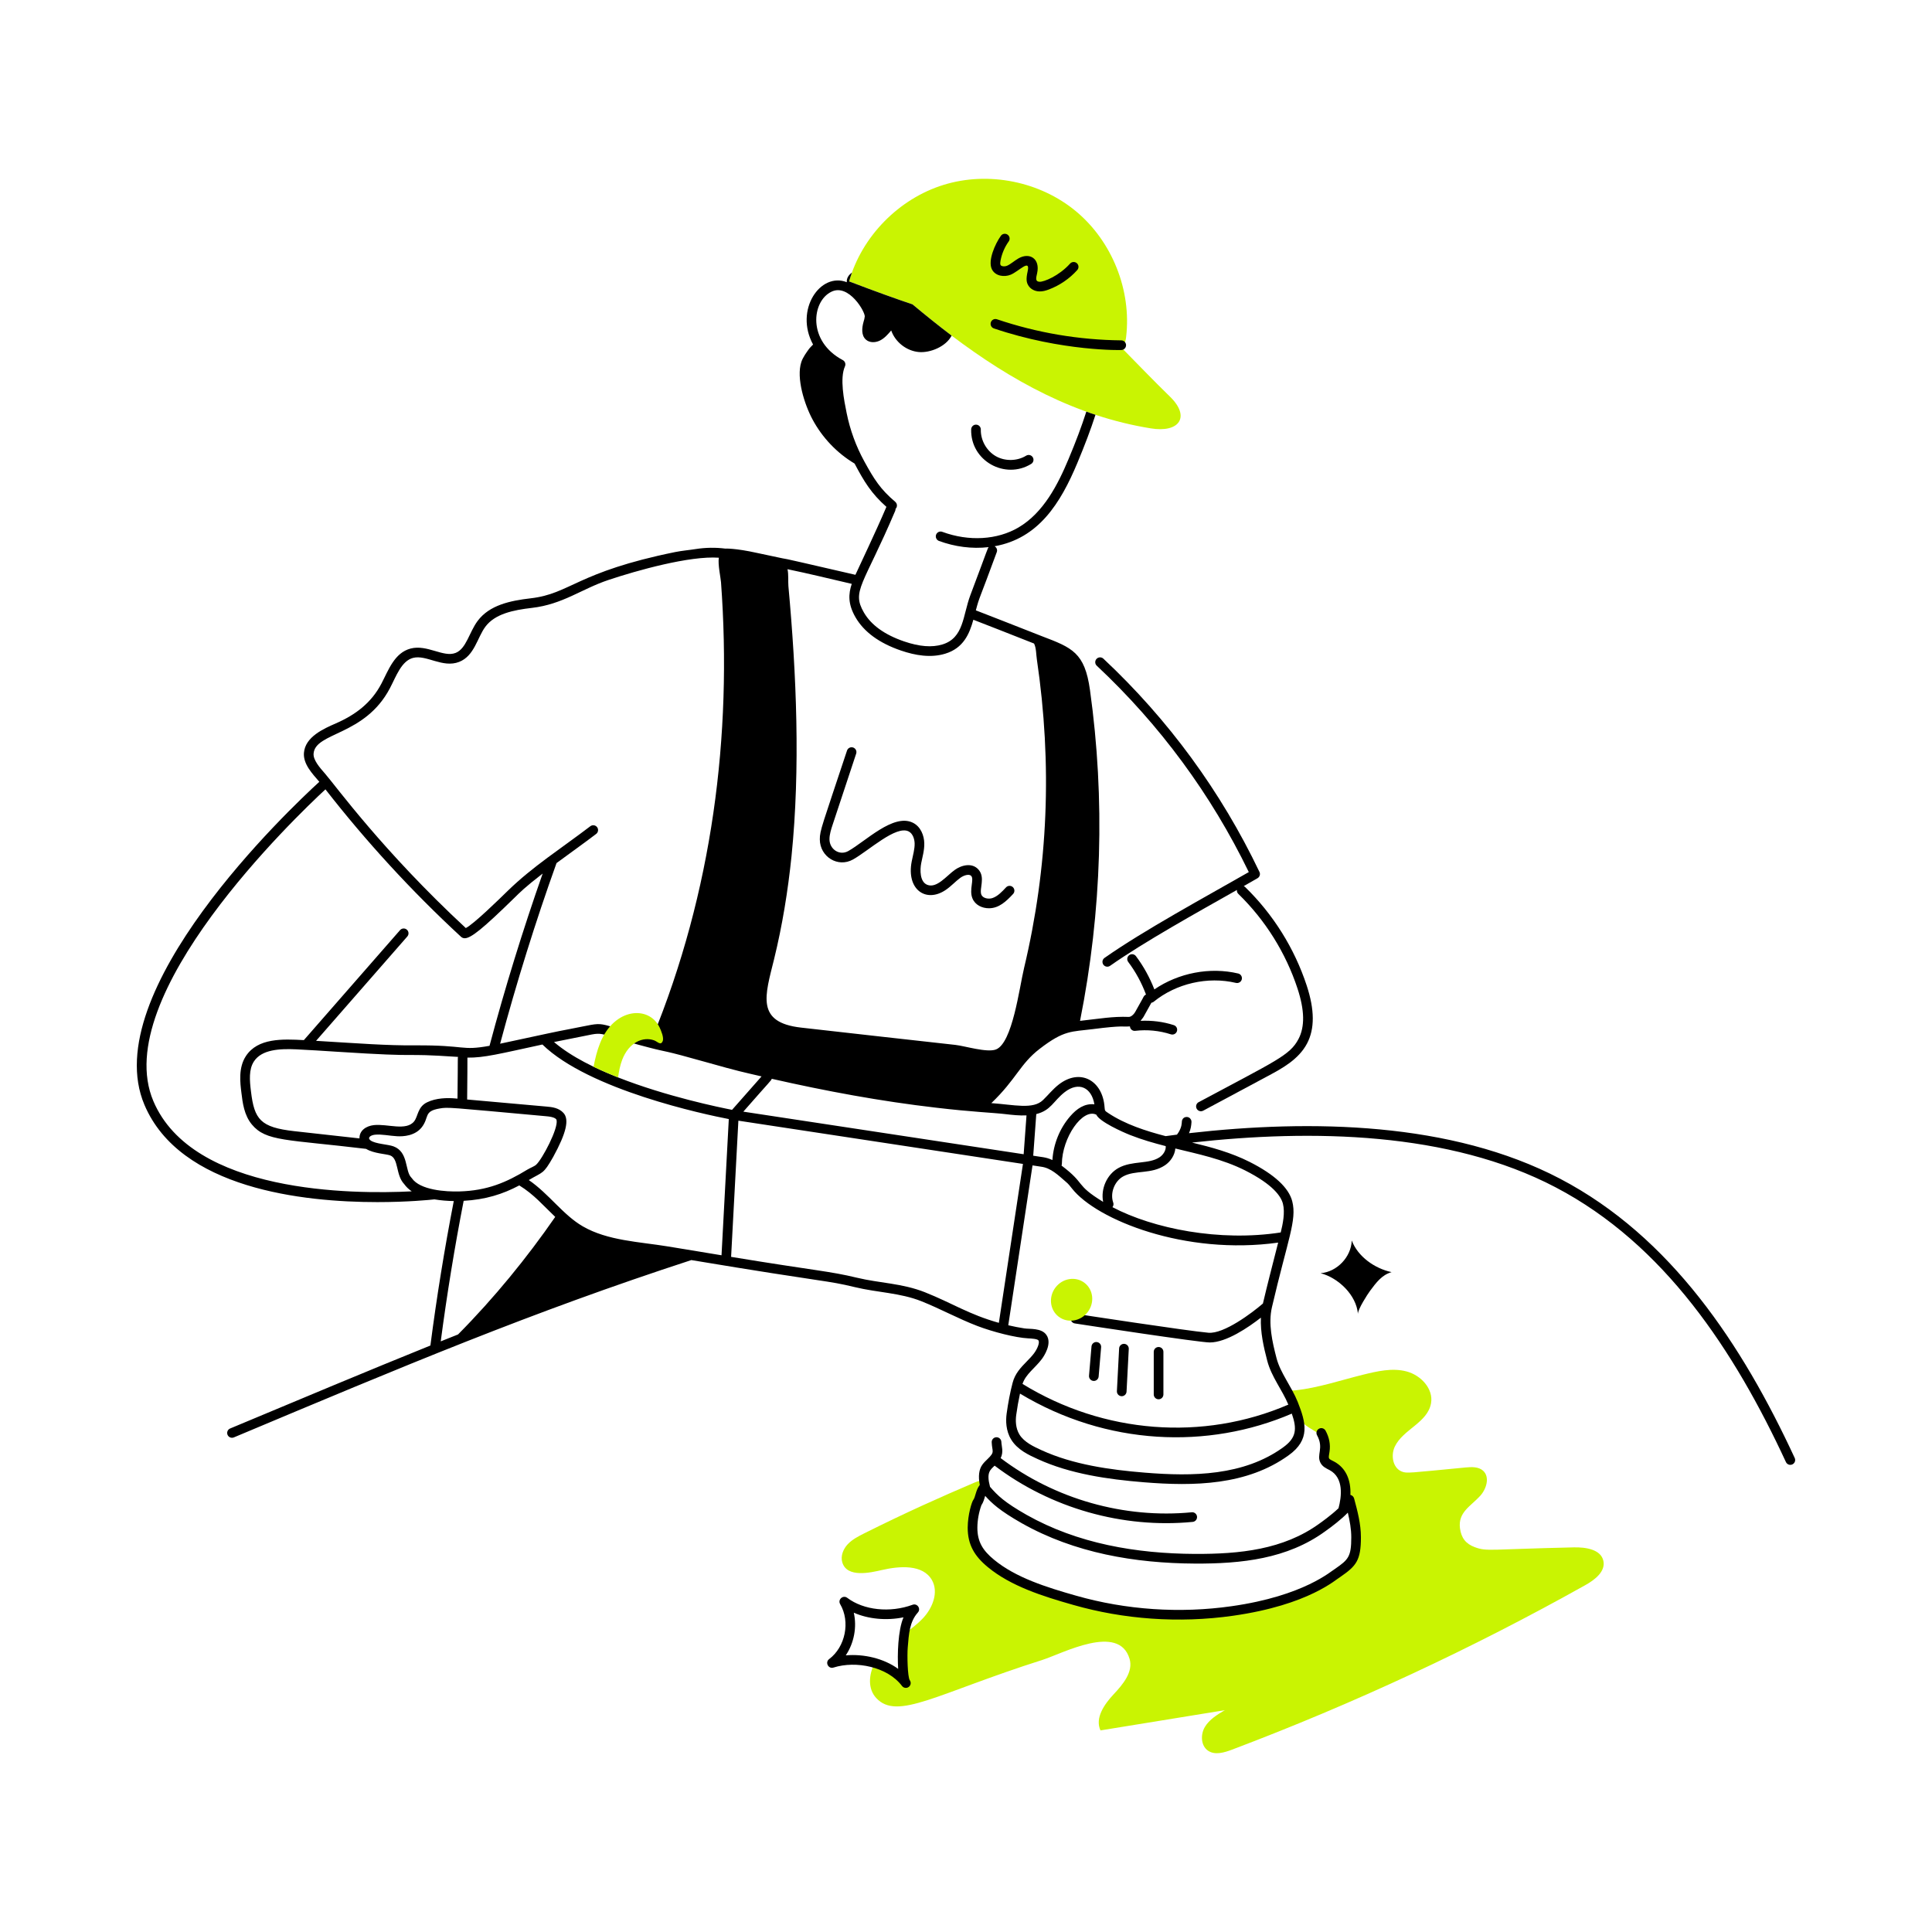
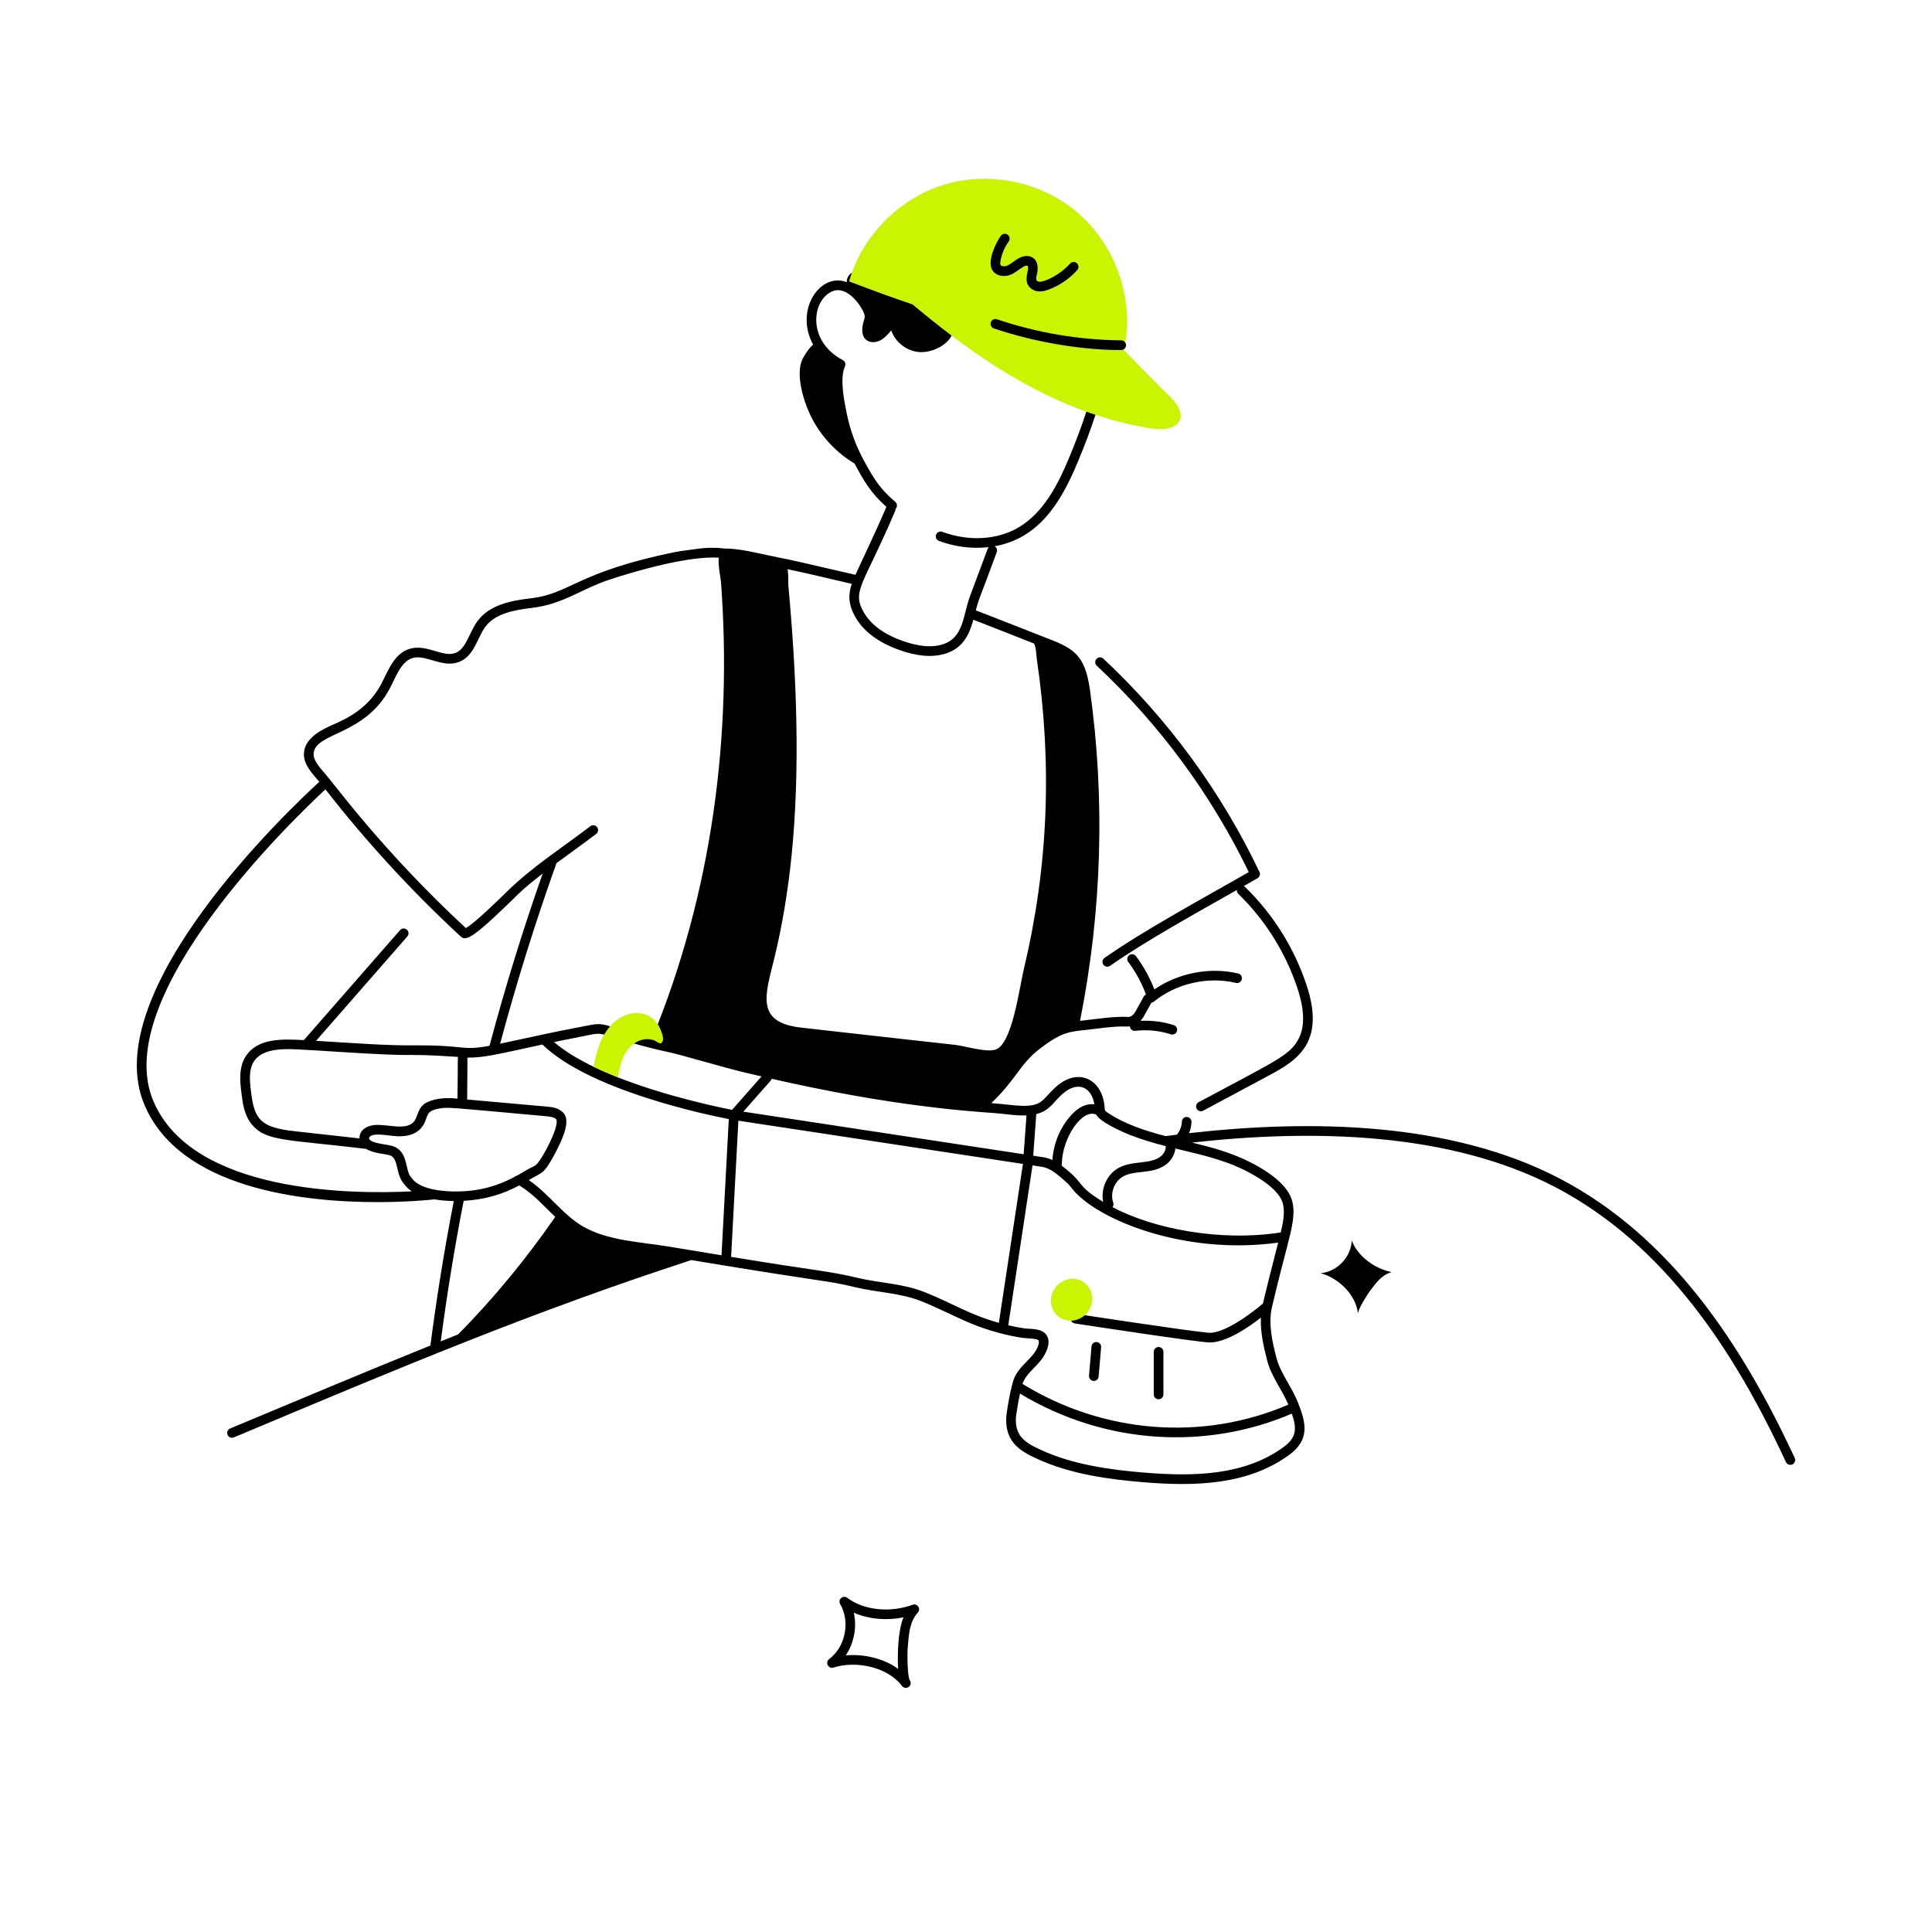
<svg xmlns="http://www.w3.org/2000/svg" enable-background="new 0 0 300 300" id="Layer_1" version="1.1" viewBox="0 0 300 300" x="0" y="0">
  <g id="_x32_6">
    <g>
      <g>
-         <path d="M246.177,246.133c-17.624,9.868-35.976,18.412-54.873,25.553&#13;&#10;    c-1.202,0.454-2.646,0.889-3.717,0.162c-1.131-0.768-1.192-2.515-0.495-3.687&#13;&#10;    c0.697-1.171,1.929-1.919,3.101-2.606c-6.434,1.04-12.867,2.091-19.311,3.141&#13;&#10;    c-0.889-1.919,0.596-4.06,2.04-5.606c1.444-1.535,3.081-3.484,2.474-5.515&#13;&#10;    c-1.656-5.545-10.352-0.848-13.524,0.172&#13;&#10;    c-16.406,5.214-22.524,9.457-25.805,5.929c-1.343-1.454-1.172-3.626-0.253-5.454&#13;&#10;    c1.939,0.555,3.697,1.596,4.848,3.121c-0.624-0.813-0.59-5.245-0.252-7.645&#13;&#10;    c1.03-0.748,2.05-1.505,2.919-2.434c1.485-1.576,2.454-4.02,1.384-5.908&#13;&#10;    c-1.404-2.465-4.999-2.202-7.767-1.566c-1.717,0.394-5.454,1.283-6.161-1.212&#13;&#10;    c-0.283-0.98,0.161-2.06,0.858-2.798c0.697-0.737,1.626-1.212,2.545-1.677&#13;&#10;    c6.545-3.272,11.878-5.646,17.18-7.908c1.078-0.458,1.664-0.386,1.525,0.858&#13;&#10;    c-0.03-0.03-0.06-0.071-0.091-0.101c-0.586,0.586-0.566,1.757-1.081,2.424&#13;&#10;    c-0.572,1.539-0.851,3.359-0.626,5.02c0.858,5.657,10.408,8.576,15.786,10.1&#13;&#10;    c7.918,2.262,16.321,2.818,24.472,1.657c5.545-0.788,11.413-2.323,15.978-5.646&#13;&#10;    c2.514-1.792,3.242-2.137,3.242-5.797c0-1.969-0.515-3.909-1.03-5.828&#13;&#10;    c0.071,0.283-0.121,0.667-0.454,1.091c0.313-2.172-0.263-4.575-1.969-5.949&#13;&#10;    c-0.697-0.565-1.636-1.02-1.828-1.909c-0.182-0.788,0.343-1.616,0.182-2.414&#13;&#10;    c-0.389-1.816-3.273-1.488-4.717-5.04c-0.232-0.576-0.576-1.495-0.454-2.121&#13;&#10;    c0.141-0.757,0.212-0.576,0.919-0.657c3.474-0.384,6.989-1.566,10.403-2.414&#13;&#10;    c2.232-0.545,4.565-1.101,6.777-0.515c2.222,0.576,4.212,2.697,3.808,4.949&#13;&#10;    c-0.543,3.027-4.355,4.044-5.626,6.727c-0.636,1.353-0.323,3.282,1.05,3.858&#13;&#10;    c0.812,0.333,1.063,0.228,9.908-0.616c0.949-0.091,2.03-0.141,2.747,0.495&#13;&#10;    c1.091,0.98,0.535,2.838-0.454,3.919c-1.485,1.616-3.444,2.535-3.131,5.02&#13;&#10;    c0.202,1.505,0.899,2.414,2.283,2.929c1.923,0.717,2.192,0.333,15.402,0.04&#13;&#10;    c1.828-0.04,4.201,0.303,4.585,2.101&#13;&#10;    C249.328,244.022,247.642,245.315,246.177,246.133z" fill="#c9f402" />
-       </g>
+         </g>
    </g>
    <path d="M178.676,66.514c-11.612-1.877-21.598-7.373-30.91-14.4&#13;&#10;  c-2.06-1.56-4.07-3.18-6.07-4.85c-2.295-0.77-5.703-1.98-9.85-3.57&#13;&#10;  c1.969-6.966,7.697-12.831,14.68-14.99c6.96-2.15,14.97-0.54,20.57,4.12&#13;&#10;  c5.6,4.67,8.62,12.25,7.77,19.48c-0.1,0.86-0.31,1.29-0.81,1.59&#13;&#10;  c2.54,2.58,5.03,5.18,7.64,7.72&#13;&#10;  C184.904,64.751,183.102,67.251,178.676,66.514z" fill="#c9f402" />
    <g>
      <path d="M278.683,226.395c-8.145-17.571-19.176-34.318-36.419-43.354&#13;&#10;   c-16.884-8.852-38.619-9.237-57.638-7.08c0.287-0.66,0.35-1.14,0.389-1.764&#13;&#10;   c-0.021-0.21-0.017-0.268-0.169-0.462c-0.016-0.021-0.025-0.047-0.044-0.066&#13;&#10;   c-0.135-0.139-0.322-0.226-0.531-0.228c-0.002,0-0.004,0-0.006,0&#13;&#10;   c-0.337,0-0.581,0.182-0.691,0.462c-0.112,0.269,0.011,0.605-0.267,1.323&#13;&#10;   c-0.201,0.521-0.479,0.858-0.547,0.959c-0.573,0.073-1.158,0.15-1.758,0.233&#13;&#10;   c-3.058-0.793-6.295-1.837-8.91-3.58c-0.529-0.348-0.529-0.348-0.573-0.89&#13;&#10;   c-0.288-4.176-3.774-6.124-7.108-3.549c-0.946,0.739-1.642,1.634-2.455,2.417&#13;&#10;   c-1.547,1.506-4.496,0.72-8.024,0.477c3.884-3.715,4.442-6.069,7.49-8.416&#13;&#10;   c3.839-2.965,4.953-2.649,8.329-3.083c4.656-0.599,4.565-0.326,5.703-0.416&#13;&#10;   c0.036,0.461,0.434,0.744,0.831,0.688c1.845-0.219,3.754-0.032,5.522,0.543&#13;&#10;   c0.388,0.128,0.816-0.083,0.945-0.48c0.128-0.394-0.087-0.817-0.48-0.945&#13;&#10;   c-1.655-0.539-3.42-0.754-5.162-0.671c0.075-0.084,0.14-0.187,0.209-0.281&#13;&#10;   c0.332-0.44-0.103,0.298,1.466-2.525c0.124-0.021,0.246-0.063,0.35-0.148&#13;&#10;   c3.497-2.851,8.396-3.977,12.787-2.935c0.404,0.093,0.807-0.155,0.903-0.557&#13;&#10;   c0.095-0.403-0.154-0.807-0.557-0.903c-4.41-1.045-9.274-0.086-13.02,2.47&#13;&#10;   c-0.717-1.844-1.668-3.584-2.861-5.168c-0.25-0.331-0.72-0.397-1.05-0.148&#13;&#10;   c-0.331,0.249-0.397,0.719-0.148,1.05c1.166,1.548,2.086,3.253,2.762,5.064&#13;&#10;   c-0.399,0.18-0.379,0.444-0.766,1.068c-0.055,0.102-0.784,1.42-0.922,1.653&#13;&#10;   c-0.165,0.279-0.474,0.624-0.793,0.718c-0.058,0.016-0.116,0.039-0.175,0.036&#13;&#10;   c-2.507-0.105-4.572,0.283-7.588,0.611c3.402-17.05,3.913-34.414,1.544-51.372&#13;&#10;   c-0.811-5.823-2.764-6.567-7.482-8.364c-6.335-2.468-6.974-2.758-10.24-4.006&#13;&#10;   c0.557-2.134,0.476-1.476,3.251-9.048c0.131-0.351-0.027-0.727-0.344-0.905&#13;&#10;   c6.812-1.217,10.227-6.64,12.87-12.968c1.13-2.71,2.06-5.15,2.8-7.45&#13;&#10;   c-0.48-0.15-0.95-0.31-1.42-0.49c-0.73,2.27-1.63,4.68-2.76,7.36&#13;&#10;   c-1.66,3.97-3.88,8.33-7.76,10.62c-3.3,1.95-7.73,2.21-11.84,0.69&#13;&#10;   c-0.39-0.15-0.82,0.05-0.97,0.44c-0.14,0.39,0.06,0.82,0.44,0.97&#13;&#10;   c2.471,0.9,5.098,1.268,7.732,0.962c-0.196,0.212-0.009-0.078-2.854,7.467&#13;&#10;   c-1.186,3.173-0.994,6.626-4.335,7.645c-1.625,0.495-3.572,0.341-5.954-0.473&#13;&#10;   c-3.021-1.033-5.123-2.548-6.248-4.502c-1.936-3.361-0.065-4.152,4.869-15.765&#13;&#10;   c0.043-0.102,0.059-0.207,0.056-0.311c0.317-0.313,0.272-0.818-0.045-1.094&#13;&#10;   c-2.3-1.95-3.27-3.48-4.8-6.27c-1.3-2.37-2.22-4.89-2.75-7.52&#13;&#10;   c-0.41-2.02-1.09-5.4-0.26-7.25c0.16-0.36,0.01-0.79-0.34-0.97&#13;&#10;   c-5.531-2.932-4.819-9.119-1.79-10.6c2.7-1.373,5.363,3.194,5.2,3.9&#13;&#10;   c-0.04,0.09-0.05,0.18-0.05,0.28c-0.04,0.16-0.09,0.31-0.13,0.46&#13;&#10;   c-0.27,0.95-0.38,2.11,0.35,2.77c0.58,0.53,1.5,0.5,2.2,0.15&#13;&#10;   c0.7-0.35,1.23-0.96,1.74-1.56c0.63,1.81,2.38,3.18,4.29,3.35&#13;&#10;   c1.77,0.16,4.24-0.86,5.09-2.55c-2.06-1.56-4.07-3.18-6.07-4.85&#13;&#10;   c-2.295-0.77-5.703-1.98-9.85-3.57c0.13-0.46,0.28-0.91,0.44-1.36&#13;&#10;   c-0.49,0.35-0.82,0.82-0.8,1.42c0,0.02,0,0.05,0.01,0.07&#13;&#10;   c-4.089-1.633-8.176,4.281-5.243,9.675c-0.271,0.279-0.526,0.535-0.605,0.644&#13;&#10;   c-0.446,0.618-0.986,1.353-1.224,2.085c-0.804,2.479,0.492,6.57,1.747,8.909&#13;&#10;   c1.509,2.811,3.786,5.213,6.528,6.844c1.473,2.791,2.597,4.648,4.948,6.728&#13;&#10;   c-0.006,0.012-0.017,0.02-0.023,0.033c-1.603,3.774-4.04,8.845-4.795,10.514&#13;&#10;   c-17.041-3.93-5.996-1.381-15.253-3.393v-0&#13;&#10;   c-3.416-0.762-5.024-0.686-4.924-0.673c-1.542-0.197-3.104-0.173-4.646,0.071&#13;&#10;   c-1.041,0.165-2.091,0.244-3.18,0.465c-15.302,3.111-16.237,6.464-22.417,7.179&#13;&#10;   c-3.201,0.371-6.415,1.053-8.247,3.519c-1.311,1.765-1.752,4.308-3.416,4.96&#13;&#10;   c-1.896,0.747-4.41-1.35-6.987-0.677c-2.513,0.658-3.436,3.35-4.537,5.453&#13;&#10;   c-1.558,2.972-3.993,4.821-7.054,6.16c-1.904,0.832-4.782,2.088-4.973,4.592&#13;&#10;   c-0.13,1.718,1.281,3.204,2.391,4.486c-4.586,4.193-34.618,32.573-27.155,50.165&#13;&#10;   c5.533,13.042,24.651,15.1,36.161,15.1c4.757-0,8.207-0.351,8.868-0.424&#13;&#10;   c0.989,0.163,1.995,0.247,3.002,0.262c-1.436,7.402-2.658,14.939-3.628,22.431&#13;&#10;   c-9.44,3.811-20.204,8.328-31.098,12.884c-0.382,0.16-0.562,0.599-0.402,0.981&#13;&#10;   c0.159,0.382,0.599,0.562,0.981,0.402c26.426-11.094,46.214-19.444,71.036-27.535&#13;&#10;   c21.689,3.615,20.789,3.095,25.388,4.201c3.537,0.857,6.996,0.866,10.333,2.189&#13;&#10;   c2.93,1.165,5.712,2.704,8.716,3.853c2.404,0.914,5.914,1.815,7.871,1.913&#13;&#10;   c0.46,0.023,1.418,0.07,1.592,0.316c0.212,0.297-0.099,1.212-0.677,1.995&#13;&#10;   c-0.336,0.45-0.729,0.854-1.146,1.28c-0.895,0.917-1.819,1.864-2.191,3.321&#13;&#10;   c-0.368,1.395-0.706,3.14-0.927,4.788c-0.144,1.068-0.137,2.632,0.708,4.015&#13;&#10;   c0.966,1.586,2.701,2.38,4.096,3.019c5.067,2.324,10.96,3.162,16.491,3.611&#13;&#10;   c7.81,0.641,16.023,0.483,22.497-4.188c3.39-2.432,2.685-5.076,1.411-8.282&#13;&#10;   c-0.962-2.398-2.683-4.482-3.284-6.768c-0.687-2.629-1.309-5.409-0.722-7.942&#13;&#10;   c2.462-10.559,3.895-13.522,3.158-16.432c-0.53-2.11-2.757-4.173-6.622-6.133&#13;&#10;   c-2.898-1.459-5.993-2.292-8.943-3.002c18.569-2.063,39.909-1.727,56.465,6.952&#13;&#10;   c16.923,8.87,27.769,25.428,35.754,42.657c0.174,0.375,0.618,0.539,0.996,0.365&#13;&#10;   C278.694,227.217,278.857,226.771,278.683,226.395z M175.476,176.242&#13;&#10;   c1.952,0.766,3.685,1.246,5.536,1.726c0.07,0.639-0.38,1.344-0.938,1.72&#13;&#10;   c-1.665,1.125-4.255,0.503-6.381,1.667c-1.818,0.995-2.799,3.255-2.397,5.273&#13;&#10;   c-4.499-2.756-2.584-2.724-6.463-5.637c0.03-0.08,0.052-0.164,0.053-0.254&#13;&#10;   c0.032-4.071,3.208-8.688,5.349-7.652&#13;&#10;   C170.725,174.186,174.341,175.791,175.476,176.242z M165.331,169.583&#13;&#10;   c2.18-1.686,4.171-0.72,4.605,1.894c-1.533-0.161-2.733,0.68-3.745,1.842&#13;&#10;   c-1.632,1.875-2.618,4.329-2.774,6.812c-1.105-0.508-1.702-0.442-2.979-0.675&#13;&#10;   l0.475-6.463C163.205,172.42,163.554,170.974,165.331,169.583z M156.096,172.998&#13;&#10;   c1.037,0.123,2.185,0.249,3.298,0.203l-0.441,6.028l-43.528-6.612&#13;&#10;   c4.396-5.025,4.314-4.791,4.408-5.104c8.391,1.909,16.945,3.5,25.56,4.493&#13;&#10;   C150.94,172.662,154.238,172.778,156.096,172.998z M103.728,193.549&#13;&#10;   c-4.454-0.73-9.376-0.888-13.229-3.121c-3.064-1.771-5.226-5.016-8.388-7.19&#13;&#10;   c2.203-1.315,2.219-0.826,3.788-3.589l0,0c0.001-0.003,0.003-0.005,0.004-0.008&#13;&#10;   c2.03-3.704,2.521-5.809,1.593-6.824c-0.708-0.778-1.743-0.919-2.649-0.99&#13;&#10;   c-14.744-1.314-11.95-1.065-12.309-1.096c0.02-2.874,0.063-6.251,0.042-6.505&#13;&#10;   c2.577,0.041,4.985-0.593,11.645-2.035c7.244,7.061,25.2,10.855,28.942,11.577&#13;&#10;   l-1.13,21.151C103.875,193.572,104.885,193.74,103.728,193.549z M71.344,185.006&#13;&#10;   c-2.131,0.067-6.114-0.202-7.389-2.05c-0.025-0.038-0.055-0.072-0.087-0.104&#13;&#10;   c-1.012-1.012-0.408-3.985-2.777-4.85c-0.857-0.315-2.833-0.37-3.564-0.928&#13;&#10;   c-0.535-0.419,0.022-0.8,0.682-0.875c1.016-0.114,2.326,0.18,3.428,0.235&#13;&#10;   c0.992,0.062,2.812-0.046,3.873-1.415c1.18-1.547,0.242-2.473,2.762-2.894&#13;&#10;   c1.34-0.224,1.162-0.191,16.45,1.196c0.451,0.035,1.602,0.149,1.704,0.611&#13;&#10;   c0.285,1.299-2.217,6.05-3.166,6.919c-0.291,0.271-0.878,0.471-1.355,0.758&#13;&#10;   C78.604,183.626,75.634,184.883,71.344,185.006z M55.821,176.772l-10.125-1.125&#13;&#10;   c-5.263-0.591-6.202-1.822-6.722-6.146c-0.222-1.762-0.354-3.447,0.459-4.688&#13;&#10;   c1.214-1.859,3.999-1.99,6.568-1.873c2.102,0.101,4.2,0.236,6.298,0.372&#13;&#10;   c14.517,0.939,9.021,0.147,18.828,0.804c-0.072,0.303-0.004-0.68-0.088,6.479&#13;&#10;   l-0.343-0.031c-1.222-0.107-2.978-0.088-4.395,0.609&#13;&#10;   c-1.455,0.714-1.372,2.135-1.979,2.931c-1.221,1.575-4.176,0.366-6.279,0.603&#13;&#10;   C56.858,174.843,55.788,175.54,55.821,176.772z M109.764,164.965&#13;&#10;   c5.084,1.436,5.546,1.491,8.49,2.179l-4.579,5.191&#13;&#10;   c-1.89-0.368-10.157-2.062-17.699-5.031c-3.393-1.357-7.164-3.119-9.948-5.497&#13;&#10;   c0.873-0.182,1.749-0.361,2.619-0.524c6.405-1.214,2.443-1.123,12.145,1.382&#13;&#10;   C103.884,163.473,102.527,162.922,109.764,164.965z M132.26,90.663&#13;&#10;   c-0.532,1.58-0.598,3.141,0.576,5.18c1.312,2.277,3.688,4.018,7.062,5.172&#13;&#10;   c2.236,0.765,4.635,1.172,6.877,0.489c2.841-0.866,3.759-3.084,4.367-5.269&#13;&#10;   c3.151,1.206,3.807,1.494,9.424,3.693c0.353,0.675,0.325,1.77,0.438,2.473&#13;&#10;   c2.405,16.314,1.756,32.199-1.99,47.924c-0.737,3.07-1.798,11.645-4.363,12.635&#13;&#10;   c-1.384,0.535-4.838-0.545-6.292-0.707c-7.989-0.889-15.978-1.778-23.967-2.687&#13;&#10;   c-7.09-0.798-5.575-5.02-4.201-10.595c1.293-5.272,2.161-10.635,2.717-16.039&#13;&#10;   c1.381-13.635,0.774-28.207-0.485-41.915c-0.06-0.666,0.043-1.861-0.142-2.631&#13;&#10;   C125.703,89.094,128.527,89.798,132.26,90.663z M48.693,117.026&#13;&#10;   c0.256-3.366,7.957-2.725,11.859-10.17c0.971-1.852,1.78-4.225,3.588-4.698&#13;&#10;   c2.049-0.54,4.601,1.623,7.155,0.622c2.381-0.934,2.807-3.759,4.072-5.462&#13;&#10;   c1.492-2.008,4.35-2.592,7.215-2.923c4.834-0.559,7.682-2.931,11.939-4.352&#13;&#10;   c4.364-1.456,12.555-3.762,17.102-3.442c-0.177,1.002,0.285,3.124,0.335,3.801&#13;&#10;   c1.757,23.828-1.359,48.11-10.695,70.835&#13;&#10;   c-9.924-2.581-6.223-2.69-12.895-1.428c-2.222,0.416-3.011,0.609-10.709,2.256&#13;&#10;   c2.546-9.489,5.484-18.917,8.758-28.047c2.334-1.722,4.231-3.058,6.157-4.528&#13;&#10;   c0.329-0.251,0.393-0.722,0.141-1.051c-0.25-0.329-0.722-0.392-1.051-0.141&#13;&#10;   c-4.491,3.427-8.947,6.245-12.832,10.039c-1.343,1.313-5.28,5.163-6.503,5.77&#13;&#10;   c-12.886-11.955-20.209-22.095-21.864-23.985&#13;&#10;   C49.642,119.182,48.618,118.012,48.693,117.026z M23.814,170.978&#13;&#10;   c-6.942-16.363,22.184-44.209,26.72-48.407&#13;&#10;   c6.294,8.063,13.264,15.691,20.987,22.831c0.18,0.18,0.378,0.289,0.641,0.289&#13;&#10;   c0.967-0,2.8-1.471,7.719-6.281c0.89-0.87,1.55-1.571,4.384-3.764&#13;&#10;   c-3.068,8.735-5.847,17.711-8.252,26.747c-4.535,0.815-3.506-0.122-11.58-0.07&#13;&#10;   c-4.433,0.032-8.44-0.288-15.354-0.703l14.169-16.203&#13;&#10;   c0.273-0.312,0.241-0.786-0.071-1.058c-0.312-0.273-0.787-0.24-1.058,0.071&#13;&#10;   l-14.934,17.078c-3.295-0.175-7.153-0.353-9.006,2.484&#13;&#10;   c-1.183,1.804-0.888,4.146-0.693,5.692c0.186,1.547,0.417,3.472,1.622,4.925&#13;&#10;   c2.204,2.653,5.369,2.301,17.737,3.786c1.189,0.733,3.084,0.777,3.732,1.015&#13;&#10;   c1.36,0.496,0.838,3.034,2.183,4.451c0.309,0.433,0.701,0.808,1.173,1.13&#13;&#10;   C54.747,185.459,29.905,185.335,23.814,170.978z M71.997,186.464&#13;&#10;   c3.389-0.191,6.056-1.024,8.638-2.394c2.277,1.399,3.706,3.112,5.579,4.89&#13;&#10;   c-4.365,6.319-9.503,12.624-15.089,18.253c-0.891,0.354-1.785,0.711-2.688,1.074&#13;&#10;   C69.401,200.993,70.593,193.663,71.997,186.464z M143.627,200.662&#13;&#10;   c-3.544-1.406-7.064-1.414-10.535-2.253c-4.41-1.061-6.193-1.04-19.566-3.244&#13;&#10;   l1.13-21.147l44.187,6.716c-5.197,34.293-3.314,21.869-3.74,24.677&#13;&#10;   C150.428,204.101,147.888,202.357,143.627,200.662z M199.23,224.758&#13;&#10;   c-0.001,0-0.001,0.001-0.002,0.001c-6.096,4.4-13.988,4.527-21.499,3.91&#13;&#10;   c-5.363-0.435-11.109-1.243-15.989-3.479c-1.208-0.553-2.712-1.242-3.44-2.437&#13;&#10;   c-0.617-1.008-0.614-2.206-0.502-3.034c0.15-1.114,0.356-2.266,0.586-3.321&#13;&#10;   c13.449,8.092,29.181,8.708,42.208,3.109&#13;&#10;   C201.41,221.873,201.333,223.249,199.23,224.758z M196.105,202.412&#13;&#10;   c-1.701,1.469-6.055,4.741-8.457,4.536c-3.301-0.287-20.354-2.902-20.526-2.928&#13;&#10;   c-0.411-0.064-0.793,0.217-0.855,0.627c-0.063,0.409,0.218,0.792,0.627,0.855&#13;&#10;   c1.583,0.243,19.315,2.955,20.964,2.955c2.571,0,5.985-2.335,7.936-3.855&#13;&#10;   c-0.1,2.249,0.417,4.528,0.986,6.705c0.658,2.506,2.302,4.472,3.274,6.801&#13;&#10;   c-13.228,5.707-28.677,4.537-41.28-3.215c0.508-1.539,1.956-2.459,3.006-3.866&#13;&#10;   c0.287-0.388,1.667-2.394,0.695-3.757c-0.769-1.086-2.568-0.869-3.399-0.995&#13;&#10;   c-0.844-0.127-1.681-0.298-2.512-0.49c0.435-2.867-1.478,9.743,3.765-24.823&#13;&#10;   l1.338,0.203c1.518,0.194,2.635,1.3,3.87,2.37&#13;&#10;   c0.36,0.29,0.64,0.66,0.94,1.04c3.818,4.83,17.541,10.396,31.996,8.375&#13;&#10;   C197.501,196.777,196.814,199.39,196.105,202.412z M199.213,186.919&#13;&#10;   c0.349,1.377-0.016,3.132-0.342,4.455c-9.488,1.469-19.776-0.585-26.131-3.927&#13;&#10;   c0.15-0.196,0.213-0.453,0.123-0.703c-0.523-1.462,0.186-3.327,1.549-4.073&#13;&#10;   c1.872-1.024,4.37-0.3,6.5-1.739c0.832-0.561,1.506-1.537,1.594-2.594&#13;&#10;   c3.485,0.857,7.278,1.616,10.862,3.42&#13;&#10;   C197.676,183.942,198.924,185.769,199.213,186.919z" />
-       <path d="M209.69,232.126c0.103-2.387-0.751-4.207-2.498-5.157l-0.236-0.122&#13;&#10;   c-0.764-0.385-0.67-0.349-0.508-1.438c0.167-1.106-0.041-2.204-0.619-3.26&#13;&#10;   c-0.199-0.363-0.654-0.498-1.018-0.298c-0.363,0.199-0.497,0.654-0.298,1.018&#13;&#10;   c1.109,2.029-0.146,3.01,0.542,4.297c0.312,0.581,0.848,0.831,1.423,1.122&#13;&#10;   c2.217,1.205,1.841,4.138,1.366,5.91c-1.143,1.096-2.764,2.24-2.964,2.38&#13;&#10;   c-5.594,4.064-12.416,4.742-19.341,4.714c-9.114-0.048-18.218-1.602-26.125-6.063&#13;&#10;   c-3.479-1.98-4.493-2.996-5.683-4.358c-0.592-2.24,0.013-2.61,0.714-3.284&#13;&#10;   c8.716,6.609,19.891,9.783,30.755,8.732c0.412-0.04,0.714-0.406,0.674-0.819&#13;&#10;   c-0.04-0.412-0.415-0.719-0.819-0.674c-10.491,1.014-21.272-2.054-29.672-8.412&#13;&#10;   c0.488-0.992,0.13-1.832,0.107-2.517c-0.014-0.414-0.369-0.733-0.775-0.724&#13;&#10;   c-0.414,0.014-0.738,0.361-0.724,0.775c0.051,1.505,0.571,1.452-0.665,2.635&#13;&#10;   c-0.272,0.261-0.554,0.53-0.787,0.855c-0.535,0.732-0.653,1.8-0.399,3.147&#13;&#10;   c-0.627,0.774-0.66,1.874-1.013,2.332c-0.217,0.279-0.848,2.239-0.863,4.296&#13;&#10;   c0,2.653,1.05,4.419,3.13,6.133c3.576,2.956,8.522,4.521,13.28,5.87&#13;&#10;   c7.768,2.219,16.33,2.882,24.784,1.678c11.854-1.684,16.054-5.715,16.694-6.048&#13;&#10;   c2.423-1.682,3.17-2.514,3.17-6.138c0-2.088-0.537-4.088-1.056-6.022&#13;&#10;   C210.193,232.403,209.961,232.191,209.69,232.126z M207.3,243.614&#13;&#10;   c-0.511,0.266-4.754,4.191-16.051,5.795c-8.047,1.148-16.402,0.581-24.162-1.635&#13;&#10;   c-4.606-1.306-9.384-2.812-12.736-5.584c-1.762-1.451-2.585-2.807-2.585-4.97&#13;&#10;   c0.009-1.174,0.225-2.377,0.625-3.488c0.3-0.437,0.437-0.953,0.585-1.454&#13;&#10;   c1.04,1.145,2.194,2.26,5.701,4.256c8.179,4.613,17.542,6.209,26.857,6.258&#13;&#10;   c7.244,0.038,14.357-0.731,20.218-4.993c1.068-0.746,2.632-1.962,3.536-2.915&#13;&#10;   c0.304,1.265,0.537,2.548,0.537,3.825&#13;&#10;   C209.825,241.734,209.375,242.175,207.3,243.614z" />
      <path d="M179.904,217.281c0.414,0,0.75-0.336,0.75-0.75v-6.619c0-0.414-0.336-0.75-0.75-0.75&#13;&#10;   s-0.75,0.336-0.75,0.75v6.619C179.154,216.945,179.489,217.281,179.904,217.281z" />
-       <path d="M174.181,216.802c0.396,0,0.728-0.311,0.749-0.711l0.345-6.632&#13;&#10;   c0.021-0.414-0.296-0.767-0.71-0.788c-0.411-0.019-0.767,0.296-0.788,0.71&#13;&#10;   l-0.345,6.632C173.41,216.44,173.749,216.802,174.181,216.802z" />
      <path d="M169.851,214.432c0.385,0,0.713-0.295,0.746-0.687l0.386-4.542&#13;&#10;   c0.035-0.413-0.271-0.775-0.684-0.811c-0.411-0.038-0.776,0.271-0.811,0.684&#13;&#10;   l-0.386,4.542C169.065,214.057,169.411,214.432,169.851,214.432z" />
      <path d="M141.708,249.186c-3.512,1.288-7.589,0.854-10.148-1.076&#13;&#10;   c-0.652-0.49-1.512,0.273-1.099,0.978c1.6,2.73,0.816,6.639-1.712,8.535&#13;&#10;   c-0.674,0.506-0.12,1.572,0.678,1.315c3.492-1.11,8.388-0.115,10.633,2.853&#13;&#10;   c0.002,0.003,0.005,0.007,0.008,0.01c0.252,0.328,0.722,0.389,1.049,0.14&#13;&#10;   c0.328-0.25,0.393-0.717,0.145-1.047c-0.335-0.554-0.414-3.839-0.307-5.101&#13;&#10;   c0.176-2.094,0.27-3.944,1.57-5.403&#13;&#10;   C143.046,249.805,142.432,248.917,141.708,249.186z M139.467,259.142&#13;&#10;   c-2.238-1.629-5.339-2.346-8.138-2.098c1.285-1.903,1.756-4.385,1.246-6.625&#13;&#10;   c2.273,0.995,5.059,1.258,7.721,0.719&#13;&#10;   C139.431,253.143,139.325,256.982,139.467,259.142z" />
      <path d="M209.899,192.624c-0.083,2.556-2.286,4.871-4.836,5.079&#13;&#10;   c2.756,0.719,5.56,3.388,5.799,6.33c-0.056-0.667,1.478-3.056,1.888-3.604&#13;&#10;   c0.957-1.276,1.802-2.448,3.334-2.894&#13;&#10;   C213.465,196.976,210.848,195.13,209.899,192.624z" />
-       <path d="M132.453,133.461c2.456-1.378,6.658-5.325,8.626-4.367&#13;&#10;   c0.67,0.327,0.928,1.208,0.945,1.863c0.023,0.897-0.262,1.821-0.454,2.808&#13;&#10;   c-0.853,4.402,2.249,6.483,5.277,4.426c0.862-0.584,1.508-1.323,2.259-1.874&#13;&#10;   c0.572-0.418,1.385-0.652,1.701-0.306c0.499,0.545-0.352,2.149,0.19,3.482&#13;&#10;   c0.426,1.05,1.51,1.542,2.564,1.542c1.57,0,2.699-1.09,3.753-2.22&#13;&#10;   c0.283-0.303,0.266-0.778-0.037-1.06s-0.778-0.266-1.06,0.037&#13;&#10;   c-0.607,0.651-1.296,1.39-2.118,1.661c-0.626,0.206-1.49,0.026-1.713-0.524&#13;&#10;   c-0.369-0.909,0.677-2.673-0.473-3.93c-0.978-1.068-2.599-0.693-3.694,0.108&#13;&#10;   c-1.286,0.941-2.777,2.886-4.254,2.279c-1.147-0.473-1.12-2.319-0.923-3.336&#13;&#10;   c0.188-0.974,0.509-2.013,0.48-3.132c-0.029-1.126-0.514-2.552-1.787-3.172&#13;&#10;   c-3.01-1.467-7.343,2.907-10.017,4.407c-1.357,0.761-2.908-0.27-2.917-1.823&#13;&#10;   c-0.004-0.777,0.263-1.582,0.521-2.361l3.626-10.948&#13;&#10;   c0.13-0.393-0.083-0.817-0.476-0.948c-0.394-0.13-0.817,0.083-0.948,0.476&#13;&#10;   c-3.86,11.655-4.23,12.392-4.223,13.789&#13;&#10;   C127.318,133.061,130.126,134.767,132.453,133.461z" />
-       <path d="M160.123,72.036c0.353-0.217,0.463-0.679,0.246-1.032&#13;&#10;   c-0.217-0.354-0.68-0.463-1.032-0.246c-1.4,0.862-3.297,0.89-4.723,0.07&#13;&#10;   c-1.425-0.82-2.354-2.476-2.312-4.119c0.011-0.414-0.316-0.758-0.73-0.769&#13;&#10;   c-0.4-0.022-0.758,0.315-0.769,0.73&#13;&#10;   C150.676,71.573,156.071,74.53,160.123,72.036z" />
      <path d="M170.27,102.312c-0.283,0.302-0.268,0.777,0.035,1.06&#13;&#10;   c9.804,9.188,17.744,19.966,23.607,32.045c-6.72,3.851-16.309,9.046-22.404,13.327&#13;&#10;   c-0.339,0.238-0.421,0.706-0.183,1.045c0.238,0.34,0.707,0.42,1.045,0.183&#13;&#10;   c5.353-3.76,13.582-8.319,19.696-11.779c-0.02,0.218,0.044,0.441,0.214,0.605&#13;&#10;   c4.192,4.069,7.372,9.152,9.197,14.702c1.106,3.364,1.157,5.927,0.154,7.834&#13;&#10;   c-1.339,2.545-3.449,3.348-15.506,9.808c-0.365,0.196-0.503,0.65-0.307,1.015&#13;&#10;   c0.198,0.37,0.657,0.5,1.015,0.307l10.11-5.417&#13;&#10;   c2.095-1.123,4.702-2.52,6.015-5.016c1.203-2.286,1.184-5.23-0.056-9.001&#13;&#10;   c-1.9-5.778-5.212-11.072-9.577-15.309c-0.059-0.058-0.13-0.095-0.2-0.129&#13;&#10;   c0.743-0.422,1.462-0.832,2.141-1.223c0.339-0.196,0.471-0.62,0.302-0.973&#13;&#10;   c-5.972-12.502-14.126-23.646-24.237-33.12&#13;&#10;   C171.029,101.994,170.553,102.009,170.27,102.312z" />
      <path d="M153.859,50.046c-0.133,0.393,0.078,0.818,0.47,0.951&#13;&#10;   c10.669,3.608,19.874,3.361,19.774,3.353c0.411,0,0.746-0.331,0.75-0.743&#13;&#10;   c0.004-0.414-0.328-0.753-0.743-0.757c-6.577-0.065-13.071-1.167-19.301-3.273&#13;&#10;   C154.416,49.443,153.992,49.653,153.859,50.046z" />
      <path d="M156.94,42.655c1.253-0.513,3.079-2.561,2.639-0.554&#13;&#10;   c-0.277,1.245-0.199,1.741,0.105,2.234c0.335,0.544,0.963,0.886,1.679,0.917&#13;&#10;   c0.532,0.021,1.026-0.119,1.521-0.307c1.675-0.636,3.194-1.677,4.391-3.01&#13;&#10;   c0.277-0.308,0.251-0.782-0.057-1.059s-0.782-0.251-1.059,0.057&#13;&#10;   c-1.729,1.924-4.08,2.86-4.733,2.819c-0.719-0.029-0.544-0.598-0.381-1.332&#13;&#10;   c0.497-2.274-1.18-3.271-2.886-2.303c-0.6,0.34-1.252,0.929-1.787,1.148&#13;&#10;   c-0.397,0.162-0.896,0.101-1.01-0.122c-0.083-0.165-0.038-0.474,0.004-0.693&#13;&#10;   c0.201-1.061,0.64-2.085,1.269-2.963c0.241-0.336,0.164-0.805-0.173-1.046&#13;&#10;   c-0.337-0.24-0.806-0.165-1.046,0.173c-0.9,1.257-2.062,3.882-1.391,5.208&#13;&#10;   C154.557,42.874,155.927,43.071,156.94,42.655z" />
    </g>
    <g>
      <g>
        <ellipse cx="166.397" cy="201.828" fill="#c9f402" rx="3.306" ry="3.146" transform="rotate(-52.756 166.397 201.828)" />
      </g>
    </g>
    <g>
      <g>
        <path d="M102.896,161.684c-0.31,0.71-0.78,0.06-1.33-0.14&#13;&#10;    c-1.72-0.62-3.923,0.305-4.96,3.04c-0.33,0.87-0.5,1.79-0.63,2.72&#13;&#10;    c-1.3-0.52-2.59-1.07-3.81-1.66c0.25-1.26,0.54-2.5,1.02-3.68&#13;&#10;    c2.189-5.511,7.627-5.888,9.25-2.39C102.656,160.054,103.136,161.144,102.896,161.684z" fill="#c9f402" />
      </g>
    </g>
  </g>
</svg>